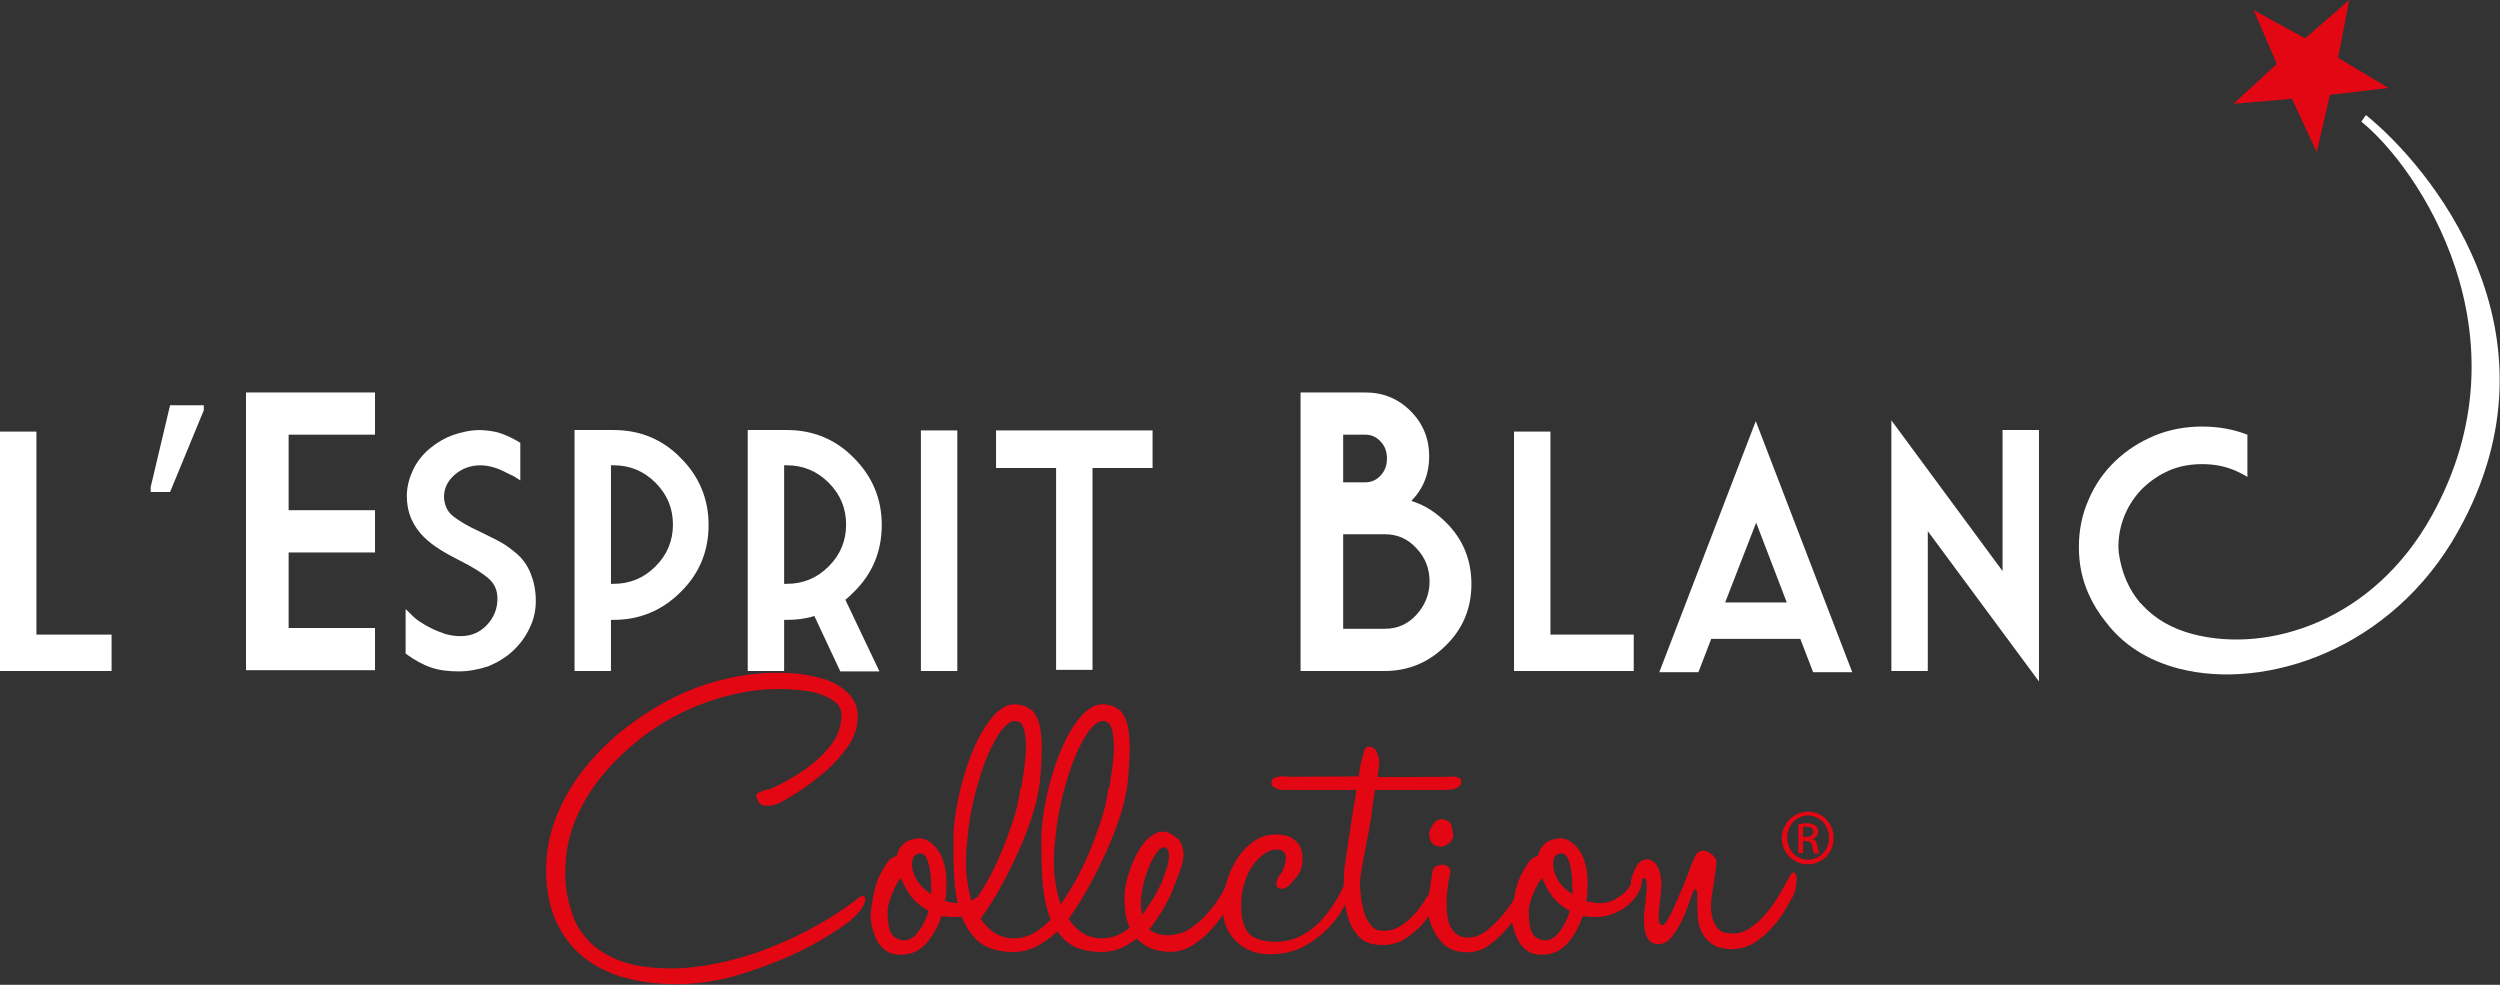
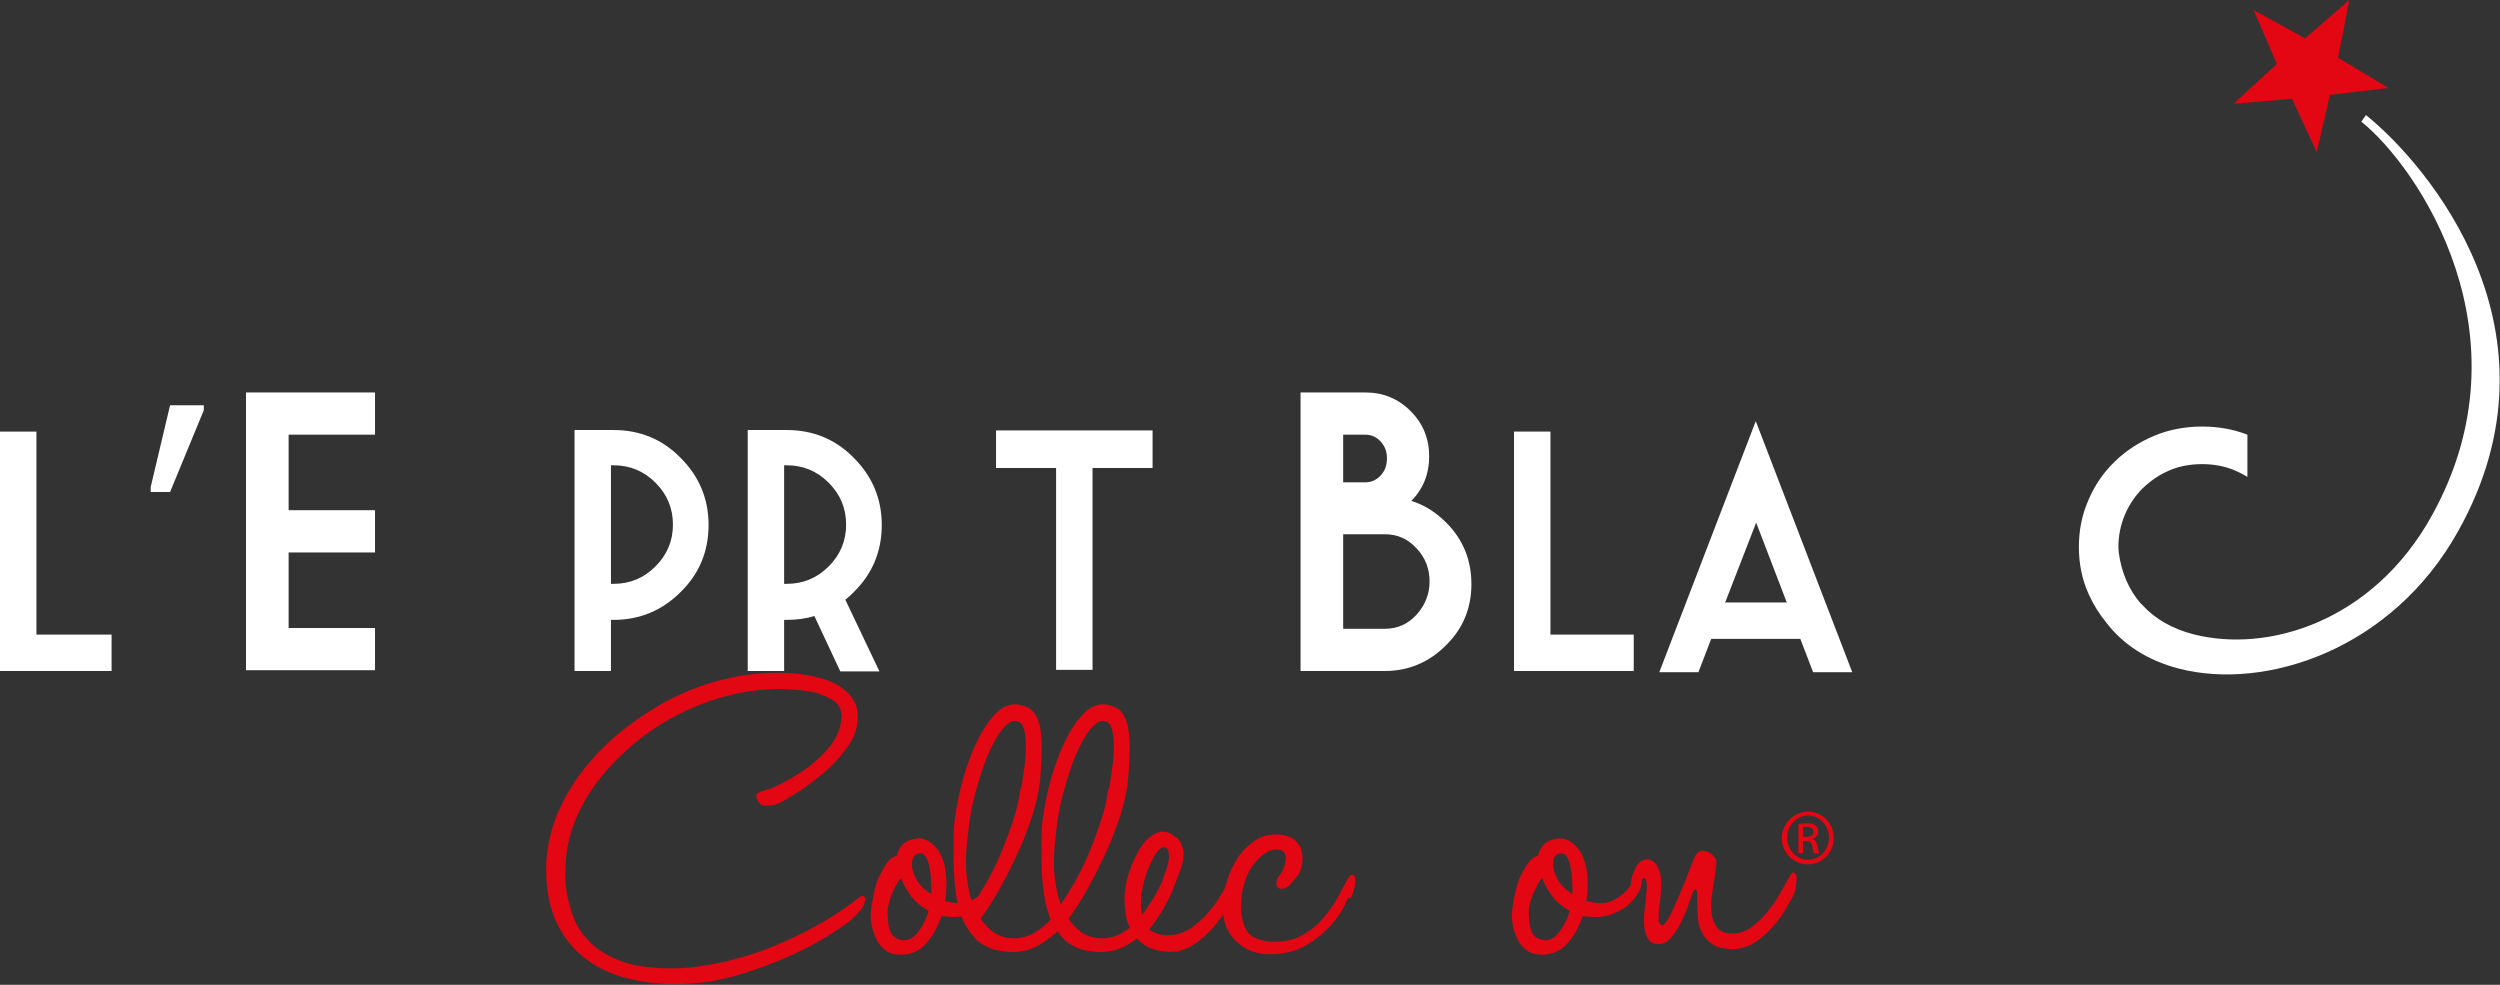
<svg xmlns="http://www.w3.org/2000/svg" version="1.1" baseProfile="tiny" id="Calque_1" x="0px" y="0px" viewBox="0 0 645.3 254.2" xml:space="preserve">
  <rect x="0" y="0" width="645.3" height="254.2" fill="#333333" stroke="none" />
  <path fill="#E30613" d="M198.7,203.7c3.4-1.5,6.4-3.2,9.1-5.1c2.3-1.6,4.4-3.5,6.3-5.8c1.9-2.3,2.9-4.8,3.1-7.6  c0.1-1.4-0.3-2.6-1.1-3.5c-0.8-0.9-2.2-1.7-4.1-2.4c-1.9-0.8-4.9-1.2-8.8-1.4c-4.8-0.2-9.6,0.3-14.2,1.4c-4.6,1.1-9.1,2.7-13.3,4.8  c-4.2,2.1-8.1,4.6-11.6,7.5c-3.5,2.9-6.6,6-9.3,9.4c-2.7,3.4-4.7,6.9-6.3,10.7c-1.5,3.7-2.3,7.4-2.5,11.1c0,0.3,0,1.2-0.1,2.6  c0,1.4,0.1,3.1,0.4,5c0.3,1.9,0.9,4,1.7,6.3c0.8,2.2,2.2,4.3,4,6.2c1.8,1.9,4.2,3.5,7.3,4.8c3,1.3,6.8,2,11.4,2.2  c3.4,0.2,6.8,0,10.1-0.5c3.3-0.5,6.5-1.1,9.5-2c3.1-0.8,6-1.8,8.7-2.9c2.7-1.1,5.3-2.2,7.6-3.4c5.5-2.7,10.5-5.8,15.1-9.4  c0.2-0.2,0.4-0.3,0.6-0.4c0.5-0.2,0.8,0,1.1,0.6c0.1,0,0,0.5-0.4,1.5c-0.3,1-1.5,2.4-3.5,4.2c-0.3,0.3-1.8,1.4-4.6,3.2  c-2.7,1.8-6.3,3.8-10.7,5.8c-4.4,2-9.3,3.8-14.8,5.4c-5.5,1.5-11.3,2.2-17.2,2c-4.5-0.2-8.6-0.9-12.5-2.1c-3.9-1.3-7.3-3.2-10.1-5.7  c-2.8-2.5-5-5.7-6.6-9.6c-1.5-3.9-2.2-8.5-2-13.9c0.2-4.1,1.1-8.1,2.7-12.2c1.7-4.1,3.9-8,6.8-11.7c2.9-3.7,6.2-7.1,10.1-10.2  c3.9-3.1,8.1-5.9,12.6-8.2c4.5-2.3,9.3-4.1,14.3-5.2c5-1.2,10.1-1.7,15.1-1.5c0.2,0,0.8,0,1.8,0.1c1,0,2.2,0.2,3.6,0.4  c1.4,0.2,2.9,0.6,4.4,1c1.5,0.4,3,1.1,4.4,2c1.3,0.9,2.5,1.9,3.3,3.2c0.9,1.3,1.3,2.8,1.3,4.6c0,2.8-0.9,5.4-2.7,7.9  c-1.8,2.5-3.8,4.7-6.1,6.6c-2.3,1.9-4.4,3.5-6.4,4.8c-2,1.2-3.2,2-3.6,2.2c-0.4,0.2-0.9,0.5-1.5,0.8c-0.6,0.3-1.3,0.5-2,0.6  c-0.7,0.1-1.4,0.1-2,0c-0.6-0.1-1.1-0.5-1.4-1.1c-0.6-1.1-0.7-1.8-0.1-2.1c0.6-0.3,1.4-0.6,2.6-1V203.7z" />
  <path fill="#E30613" d="M247.3,233.1c1.4,0.1,2.6-0.2,3.6-0.7c1.1-0.6,2-1.2,2.7-1.8c0.9-0.8,1.6-1.7,2.1-2.6l1.1-1.8  c0.5-0.8,0.9-0.9,1.3-0.3c0.4,0.6,0.3,1.7-0.1,3.3c-0.7,1.6-1.7,3-3,4.2c-1.1,1-2.6,1.9-4.5,2.6c-1.9,0.7-4.2,0.9-7,0.5h-0.5  c-0.9,2.7-2.2,5.1-4,7.1c-1.8,2-4.2,3-7.2,2.8c-1.4-0.1-2.6-0.5-3.6-1.4c-1-0.8-1.7-1.8-2.2-3c-0.5-1.2-0.9-2.4-1.1-3.6  c-0.2-1.3-0.2-2.4-0.1-3.3c0.5-3.9,1.2-6.8,2-8.6c0.9-1.8,1.7-3.2,2.4-4.1c0.4-0.5,0.8-0.8,1.1-1c0.3-0.2,0.7-0.3,1.2-0.5  c0.2-1.2,0.8-2.2,1.6-3c0.8-0.8,2.1-1.3,3.8-1.5c0.8-0.1,1.6,0.1,2.6,0.6c0.9,0.5,1.8,1.3,2.6,2.4c0.8,1.1,1.4,2.6,1.8,4.4  c0.4,1.8,0.5,4,0.3,6.6c0,0.4,0,0.8-0.1,1.1c0,0.3-0.1,0.7-0.2,1.1C245.3,232.9,246.3,233.1,247.3,233.1z M229.1,235.2  c0,0.6,0,1.4,0.1,2.2c0,0.8,0.2,1.6,0.4,2.4c0.2,0.8,0.6,1.5,1.2,2c0.6,0.5,1.3,0.8,2.3,0.9c0.7,0.1,1.4-0.1,2.1-0.5  c0.7-0.4,1.4-1,1.9-1.8c0.6-0.8,1.1-1.6,1.5-2.5c0.5-0.9,0.8-1.8,1.1-2.8c-1.1-0.6-2.1-1.3-3-2.1c-0.9-0.8-1.6-1.6-2.1-2.5  c-0.9-1.3-1.5-2.5-2-3.8c-0.3,0.2-0.7,0.7-1.1,1.4c-0.4,0.7-0.8,1.5-1.1,2.3c-0.4,0.8-0.7,1.7-0.9,2.6  C229.2,233.9,229.1,234.6,229.1,235.2z M240.4,230.8c0-1,0-2.2-0.1-3.5c0-1.3-0.2-2.4-0.4-3.5c-0.2-1-0.5-1.9-0.9-2.6  c-0.4-0.7-1-1-1.7-0.9c-1,0.1-1.6,0.7-1.8,1.8c-0.2,1.1-0.1,2.2,0.3,3.2C236.5,227.5,238,229.3,240.4,230.8z" />
  <path fill="#E30613" d="M261.7,242.2c2.1,0,4.1-0.6,5.9-1.8c1.8-1.2,3.4-2.6,4.8-4.4c1.4-1.7,2.7-3.5,3.8-5.3c1.1-1.8,2-3.4,2.7-4.6  c0.2-0.5,0.5-0.7,0.8-0.6c0.3,0.1,0.5,0.4,0.7,0.9c0.1,0.5,0.1,1.2-0.1,2.1c-0.2,0.9-0.6,1.9-1.2,3.1c-0.2,0.4-0.8,1.4-1.7,3  c-0.9,1.6-2.1,3.2-3.6,4.9c-1.5,1.7-3.5,3.2-5.7,4.5c-2.3,1.3-4.8,1.9-7.7,1.7c-3.5-0.2-6.2-1.2-8.2-3c-1.9-1.9-3.4-4.2-4.3-7  c-0.9-2.8-1.4-5.9-1.6-9.4c-0.2-3.4-0.2-6.8-0.2-10c0-1.9,0.2-4.1,0.6-6.6c0.4-2.5,0.9-5,1.6-7.6c0.7-2.6,1.5-5.1,2.5-7.6  c1-2.5,2.1-4.7,3.3-6.6c1.2-1.9,2.5-3.5,3.9-4.6c1.4-1.1,2.8-1.6,4.3-1.5c1.4,0.1,2.6,0.5,3.6,1.2c1,0.7,1.7,1.8,2.2,3.3  c0.5,1.5,0.7,3.5,0.8,5.8c0,2.4-0.1,5.3-0.4,8.8c-0.3,3.3-1.1,6.9-2.4,10.7c-1.3,3.8-2.7,7.3-4.4,10.7c-1.6,3.4-3.2,6.4-4.8,9.1  c-1.6,2.7-2.9,4.5-3.8,5.7C255.4,240.5,258.2,242.2,261.7,242.2z M263.6,203.6c0.1-0.8,0.3-2.1,0.6-4.1c0.3-1.9,0.5-3.8,0.6-5.8  c0.1-1.9-0.1-3.7-0.4-5.2c-0.4-1.5-1.1-2.3-2.2-2.4c-1.1-0.1-2.3,0.7-3.6,2.3c-1.3,1.6-2.5,3.9-3.7,6.7c-1.2,2.8-2.2,6.1-3.2,9.8  c-1,3.7-1.6,7.6-2,11.6c-0.4,3.5-0.5,6.7-0.2,9.5c0.3,2.8,0.8,5.3,1.6,7.4c1.2-1.7,2.4-3.6,3.6-5.7c1.2-2.1,2.4-4.5,3.5-7.1  c1.1-2.6,2.1-5.3,3.1-8.2c1-2.9,1.7-5.8,2.1-8.9H263.6z" />
  <path fill="#E30613" d="M284.4,242.2c2.1,0,4.1-0.6,5.9-1.8c1.8-1.2,3.4-2.6,4.8-4.4c1.4-1.7,2.7-3.5,3.8-5.3c1.1-1.8,2-3.4,2.7-4.6  c0.2-0.5,0.5-0.7,0.8-0.6c0.3,0.1,0.5,0.4,0.7,0.9c0.1,0.5,0.1,1.2-0.1,2.1c-0.2,0.9-0.6,1.9-1.2,3.1c-0.2,0.4-0.8,1.4-1.7,3  c-0.9,1.6-2.1,3.2-3.6,4.9c-1.5,1.7-3.5,3.2-5.7,4.5c-2.3,1.3-4.8,1.9-7.7,1.7c-3.5-0.2-6.2-1.2-8.2-3c-1.9-1.9-3.4-4.2-4.3-7  c-0.9-2.8-1.4-5.9-1.6-9.4c-0.2-3.4-0.2-6.8-0.2-10c0-1.9,0.2-4.1,0.6-6.6c0.4-2.5,0.9-5,1.6-7.6c0.7-2.6,1.5-5.1,2.5-7.6  c1-2.5,2.1-4.7,3.3-6.6c1.2-1.9,2.5-3.5,3.9-4.6c1.4-1.1,2.8-1.6,4.3-1.5c1.4,0.1,2.6,0.5,3.6,1.2c1,0.7,1.7,1.8,2.2,3.3  c0.5,1.5,0.7,3.5,0.8,5.8c0,2.4-0.1,5.3-0.4,8.8c-0.3,3.3-1.1,6.9-2.4,10.7c-1.3,3.8-2.7,7.3-4.4,10.7c-1.6,3.4-3.2,6.4-4.8,9.1  c-1.6,2.7-2.9,4.5-3.8,5.7C278,240.5,280.9,242.2,284.4,242.2z M286.3,203.6c0.1-0.8,0.3-2.1,0.6-4.1c0.3-1.9,0.5-3.8,0.6-5.8  c0.1-1.9-0.1-3.7-0.4-5.2c-0.4-1.5-1.1-2.3-2.2-2.4c-1.1-0.1-2.3,0.7-3.6,2.3c-1.3,1.6-2.5,3.9-3.7,6.7c-1.2,2.8-2.2,6.1-3.2,9.8  c-1,3.7-1.6,7.6-2,11.6c-0.4,3.5-0.5,6.7-0.2,9.5c0.3,2.8,0.8,5.3,1.6,7.4c1.2-1.7,2.4-3.6,3.6-5.7c1.2-2.1,2.4-4.5,3.5-7.1  c1.1-2.6,2.1-5.3,3.1-8.2c1-2.9,1.7-5.8,2.1-8.9H286.3z" />
  <path fill="#E30613" d="M301.4,241.4c2.1,0,4.1-0.6,5.8-1.7c1.7-1.2,3.3-2.5,4.7-4.2c1.4-1.6,2.6-3.3,3.6-5.1c1-1.7,1.9-3.3,2.6-4.5  c0.2-0.5,0.5-0.7,0.8-0.6c0.3,0.1,0.5,0.4,0.7,0.9c0.1,0.5,0.1,1.2-0.1,2.1c-0.2,0.9-0.6,2-1.2,3.2c-0.2,0.4-0.8,1.4-1.6,2.9  c-0.8,1.5-2,3.2-3.4,4.8c-1.4,1.7-3.1,3.2-5,4.5c-1.9,1.3-4,2-6.2,2c-2.7-0.1-4.8-0.6-6.4-1.6c-1.6-1-2.8-2.2-3.6-3.7  c-0.8-1.5-1.4-3.1-1.6-4.8c-0.2-1.7-0.3-3.4-0.2-5c0.1-1.6,0.5-3.5,1.2-5.6c0.7-2.1,1.6-4.1,2.7-5.9c1.1-1.8,2.4-3.1,3.9-3.9  c1.5-0.8,3.1-0.7,4.6,0.3c1.3,0.8,2.1,1.7,2.4,2.8c0.4,1.1,0.5,2.2,0.3,3.4c-0.2,1.2-0.5,2.4-1,3.6c-0.5,1.2-0.9,2.4-1.3,3.4  c-1,2.5-2.1,4.7-3.3,6.7c-1.3,2-2.3,3.5-3.2,4.5C297.9,240.9,299.5,241.4,301.4,241.4z M300.1,227.2c0.3-1,0.6-1.9,1-2.9  c0.3-1,0.5-1.8,0.6-2.6c0.1-0.8,0-1.5-0.1-2c-0.2-0.6-0.5-0.9-1.1-1c-0.6-0.1-1.4,0.5-2.1,1.6c-0.8,1.2-1.5,2.6-2.2,4.4  c-0.7,1.8-1.2,3.7-1.5,5.8c-0.3,2.1-0.3,3.9,0.1,5.6c0.9-1.1,1.8-2.5,2.9-4.2C298.7,230.2,299.5,228.6,300.1,227.2z" />
  <path fill="#E30613" d="M348.2,231.5c-0.2,0.4-0.8,1.4-1.5,2.9c-0.8,1.5-2,3.2-3.6,4.9c-1.6,1.7-3.6,3.3-6,4.7  c-2.4,1.4-5.3,2.2-8.6,2.3c-3.8,0.2-7-1-9.4-3.3c-2.5-2.4-3.6-5.6-3.5-9.5c0.1-1.9,0.5-4,1.1-6.1c0.7-2.2,1.6-4.2,2.8-6  c1.2-1.8,2.7-3.3,4.4-4.4c1.7-1.2,3.7-1.7,6-1.6c2.1,0.1,3.6,0.7,4.7,1.8c1.1,1.1,1.6,2.5,1.6,4.3c0,1.8-0.4,3.3-1.1,4.3  c-0.8,1-1.5,1.9-2.1,2.5c-0.3,0.4-0.8,0.7-1.4,1c-0.6,0.2-1.2,0.2-1.8-0.2c-0.3-0.2-0.4-0.7-0.3-1.4c0.1-0.7,0.4-1.3,0.8-1.8  c0.5-0.6,0.9-1.2,1.1-2c0.3-0.8,0.4-1.5,0.5-2.1c0-0.7-0.1-1.3-0.4-1.7c-0.3-0.5-0.9-0.8-1.7-0.8c-1.1-0.1-2.2,0.2-3.3,1  c-1.1,0.7-2.1,1.7-3,2.9c-0.9,1.2-1.6,2.6-2.1,4.2c-0.6,1.6-0.9,3.4-1,5.2c-0.2,3.6,0.4,6.2,1.6,7.9c1.2,1.7,3.6,2.5,7.1,2.6  c2.7,0,5.1-0.6,7.2-1.8c2.1-1.2,3.9-2.7,5.4-4.5c1.5-1.8,2.8-3.6,3.8-5.5c1-1.9,1.8-3.5,2.6-4.8c0.3-0.5,0.6-0.7,1-0.7  c0.3,0,0.5,0.3,0.7,0.8c0.1,0.5,0.1,1.2-0.1,2.1c-0.2,0.9-0.5,2-1.1,3.2H348.2z" />
-   <path fill="#E30613" d="M371.4,231.9c-0.2,0.4-0.7,1.3-1.4,2.6c-0.7,1.4-1.7,2.7-3,4.2c-1.3,1.4-2.8,2.7-4.6,3.8  c-1.8,1.1-3.9,1.5-6.3,1.4c-2.2-0.1-4-0.8-5.2-2c-1.3-1.3-2.2-2.8-2.8-4.6c-0.6-1.8-1-3.7-1.1-5.7c-0.2-2-0.2-3.7-0.1-5.2  c0-1,0.1-2.3,0.4-4c0.2-1.7,0.5-3.6,0.8-5.7c0.3-2.1,0.7-4.3,1-6.5c0.4-2.2,0.7-4.3,1-6.3h-18.5c-0.7,0-1.3-0.1-1.8-0.2  c-0.4-0.2-0.8-0.4-1.1-0.6c-0.4-0.2-0.5-0.6-0.5-1c0-0.6,0.2-1.1,0.7-1.3c0.4-0.2,0.9-0.3,1.5-0.4c0.6-0.1,1.4,0,2.1,0.1l18.2-0.1  c0.2-1.4,0.4-2.6,0.6-3.5c0.2-0.9,0.3-1.3,0.4-1.4c0.2-1,0.4-1.8,0.7-2.3c0.3-0.5,1-0.6,1.9-0.2c0.6,0.2,1,0.7,1.3,1.7  c0.3,1,0.4,1.7,0.4,2.3l-0.4,3.6l18.8-0.1c0.6-0.1,1-0.1,1.4,0c0.4,0.1,0.7,0.2,1,0.4c0.3,0.2,0.4,0.5,0.4,1c-0.1,0.6-0.3,1-0.7,1.2  c-0.4,0.2-0.8,0.4-1.3,0.6c-0.6,0.2-1.2,0.2-1.9,0.2h-18.4c-0.2,1-0.3,2.2-0.5,3.3c-0.2,1.2-0.3,2.5-0.5,3.8c-0.1,0.6-0.3,1.6-0.5,3  c-0.3,1.5-0.6,3-0.9,4.7c-0.3,1.7-0.6,3.3-0.9,4.9c-0.3,1.6-0.5,2.8-0.5,3.6c-0.1,0.9-0.1,2,0.1,3.4c0.1,1.4,0.4,2.8,0.7,4.2  c0.4,1.4,0.9,2.6,1.7,3.7c0.8,1.1,1.7,1.7,2.9,1.7c1.8,0.2,3.5-0.2,5-1.2c1.5-0.9,2.9-2.2,4.1-3.6c1.2-1.5,2.2-3,3.2-4.6  c0.9-1.6,1.7-3.1,2.4-4.4c0.2-0.5,0.5-0.7,0.8-0.6c0.3,0.1,0.5,0.4,0.7,0.8c0.1,0.5,0.1,1.2-0.1,2.1  C372.3,229.6,371.9,230.7,371.4,231.9z" />
-   <path fill="#E30613" d="M394.5,231.4c-0.2,0.4-0.8,1.4-1.7,2.9c-0.9,1.5-2,3.2-3.4,4.9c-1.4,1.7-3,3.2-4.8,4.6c-1.8,1.4-3.8,2-6,2  c-2.3,0-4.1-0.6-5.5-1.7c-1.4-1.2-2.4-2.5-3.1-4c-0.7-1.5-1.2-3-1.3-4.4c-0.2-1.4-0.2-2.4-0.1-3c0.1-0.5,0.2-1.2,0.3-2.1  c0.1-0.9,0.3-1.8,0.4-2.7c0.2-1,0.3-2.1,0.5-3.2c0.2-0.6,0.6-1,1.1-1.2c0.5-0.2,1-0.3,1.5-0.3c0.5,0,1,0.2,1.4,0.5  c0.4,0.3,0.6,0.7,0.6,1.3c0,0.1-0.1,0.6-0.3,1.5c-0.2,0.9-0.4,2-0.5,3.3c-0.2,1.3-0.2,2.6-0.2,4.1c0,1.5,0.2,2.8,0.5,4  c0.3,1.2,0.9,2.2,1.8,3c0.9,0.8,2.1,1.2,3.6,1.1c1.6-0.1,3.1-0.7,4.6-1.9c1.5-1.2,2.9-2.6,4.2-4.2c1.3-1.6,2.5-3.3,3.5-5.1  c1-1.8,1.9-3.3,2.6-4.6c0.2-0.6,0.5-0.8,0.8-0.8c0.3,0,0.5,0.3,0.7,0.8c0.1,0.5,0.1,1.2-0.1,2.1C395.4,229.1,395,230.2,394.5,231.4z   M372.4,211.5c1.3,0.2,2,0.7,2.3,1.7c0.2,1,0.4,1.9,0.4,2.7c-0.1,0.8-0.6,1.5-1.4,2c-0.9,0.6-1.6,0.8-2.3,0.6  c-1.1-0.2-1.8-0.7-2.1-1.4c-0.3-0.7-0.4-1.4-0.4-2c0.1-0.6,0.4-1.3,1-2.3c0.6-1,1.5-1.4,2.7-1.4L372.4,211.5z" />
  <path fill="#E30613" d="M412.8,233.1c1.3,0.1,2.6-0.2,3.6-0.7c1.1-0.6,2-1.2,2.7-1.8c0.9-0.8,1.6-1.7,2.1-2.6l1.1-1.8  c0.5-0.8,0.9-0.9,1.3-0.3c0.4,0.6,0.3,1.7-0.1,3.3c-0.7,1.6-1.7,3-3,4.2c-1.1,1-2.6,1.9-4.5,2.6c-1.9,0.7-4.2,0.9-7,0.5h-0.5  c-0.9,2.7-2.2,5.1-4,7.1c-1.8,2-4.2,3-7.2,2.8c-1.4-0.1-2.6-0.5-3.6-1.4c-1-0.8-1.7-1.8-2.2-3c-0.5-1.2-0.9-2.4-1.1-3.6  c-0.2-1.3-0.2-2.4-0.1-3.3c0.5-3.9,1.2-6.8,2-8.6c0.9-1.8,1.7-3.2,2.4-4.1c0.4-0.5,0.8-0.8,1.1-1c0.3-0.2,0.7-0.3,1.2-0.5  c0.2-1.2,0.8-2.2,1.6-3c0.8-0.8,2.1-1.3,3.8-1.5c0.8-0.1,1.6,0.1,2.6,0.6c0.9,0.5,1.8,1.3,2.6,2.4c0.8,1.1,1.4,2.6,1.8,4.4  c0.4,1.8,0.5,4,0.3,6.6c0,0.4,0,0.8-0.1,1.1c0,0.3-0.1,0.7-0.2,1.1C410.8,232.9,411.9,233.1,412.8,233.1z M394.6,235.2  c0,0.6,0,1.4,0.1,2.2c0,0.8,0.2,1.6,0.4,2.4c0.2,0.8,0.6,1.5,1.2,2c0.6,0.5,1.3,0.8,2.3,0.9c0.7,0.1,1.4-0.1,2.1-0.5  c0.7-0.4,1.3-1,1.9-1.8c0.6-0.8,1.1-1.6,1.5-2.5c0.5-0.9,0.8-1.8,1.1-2.8c-1.1-0.6-2.1-1.3-3-2.1c-0.9-0.8-1.6-1.6-2.1-2.5  c-0.9-1.3-1.5-2.5-2-3.8c-0.3,0.2-0.7,0.7-1.1,1.4c-0.4,0.7-0.8,1.5-1.1,2.3c-0.4,0.8-0.7,1.7-0.9,2.6  C394.7,233.9,394.6,234.6,394.6,235.2z M405.9,230.8c0-1,0-2.2-0.1-3.5c0-1.3-0.2-2.4-0.4-3.5c-0.2-1-0.5-1.9-0.9-2.6  c-0.4-0.7-1-1-1.7-0.9c-1,0.1-1.7,0.7-1.8,1.8c-0.2,1.1-0.1,2.2,0.3,3.2C402,227.5,403.5,229.3,405.9,230.8z" />
  <path fill="#E30613" d="M462.6,231.7c-0.2,0.4-0.8,1.3-1.6,2.8c-0.8,1.5-1.9,3-3.3,4.6c-1.4,1.6-3,3-4.8,4.2  c-1.9,1.2-3.9,1.7-6.1,1.7c-2.1-0.1-3.7-0.5-4.8-1.3c-1.2-0.8-2-1.7-2.6-2.8c-0.6-1.1-1-2.3-1.1-3.6c-0.1-1.3-0.2-2.5-0.2-3.6  c0-1.1,0-2.1,0-2.9c0-0.8-0.2-1.2-0.5-1.3c-0.2-0.1-0.6,0.6-1.1,2.1c-0.5,1.5-1.1,3.2-1.9,5c-0.8,1.8-1.7,3.5-2.9,5  c-1.1,1.5-2.4,2.2-3.9,2.1c-1.2-0.1-2-0.6-2.5-1.5c-0.5-0.9-0.8-2-0.9-3.3c-0.1-1.3-0.1-2.6,0.1-4.1c0.2-1.4,0.3-2.7,0.4-3.9  c0.2-1.3,0.2-2.3,0.1-3.1c-0.1-0.8-0.3-1.2-0.7-1.2c-0.2,0-0.4,0.3-0.7,0.9c-0.3,0.6-0.6,1.2-0.9,1.8c-0.3,0.4-0.7,0.6-1,0.5  c-0.4-0.1-0.6-0.4-0.7-0.8c-0.1-0.5-0.1-1.2,0.1-2.1c0.2-0.9,0.6-2,1.3-3.3c0.3-0.6,0.7-1,1.2-1.3c0.5-0.3,1-0.5,1.5-0.5  c0.6,0,1.1,0.2,1.7,0.6c0.6,0.4,1,1.1,1.4,2.1c0.5,1.3,0.7,2.7,0.6,4.3c-0.1,1.6-0.2,3.1-0.4,4.5c-0.2,1.4-0.3,2.7-0.3,3.7  c0,1,0.3,1.6,0.9,1.8c0.5,0.1,1.1-0.7,1.9-2.2c0.8-1.5,1.6-3.3,2.5-5.4c0.9-2,1.7-4,2.4-5.9c0.7-1.9,1.2-3.2,1.5-3.8  c0.6-1.4,1.4-2,2.4-1.9c1.1,0.1,2.1,0.7,3,1.8c0.3,0.3,0.4,1,0.3,2c-0.1,1-0.3,2.3-0.5,3.7c-0.2,1.4-0.5,2.9-0.7,4.5  c-0.2,1.5-0.2,3,0,4.3c0.2,1.4,0.7,2.5,1.4,3.5c0.7,1,1.9,1.5,3.5,1.5c1.8,0.2,3.5-0.3,5.1-1.4c1.6-1.1,3-2.4,4.3-4  c1.3-1.6,2.5-3.3,3.5-5.1c1-1.8,1.8-3.3,2.6-4.6c0.2-0.5,0.5-0.7,0.8-0.6c0.3,0.1,0.5,0.4,0.7,0.9c0.1,0.5,0.1,1.2-0.1,2.1  C463.6,229.5,463.2,230.6,462.6,231.7z" />
  <path fill="#E30613" d="M466.7,209.5c3.7,0,6.6,3,6.6,6.8c0,3.8-2.9,6.8-6.7,6.8c-3.7,0-6.7-3-6.7-6.8  C460,212.5,463,209.5,466.7,209.5L466.7,209.5z M466.7,210.5c-3,0-5.4,2.6-5.4,5.7c0,3.2,2.4,5.7,5.4,5.7c3,0,5.4-2.5,5.4-5.7  C472.1,213.1,469.7,210.5,466.7,210.5L466.7,210.5z M465.4,220.2h-1.2v-7.5c0.6-0.1,1.2-0.2,2.1-0.2c1.1,0,1.9,0.2,2.3,0.6  c0.5,0.3,0.7,0.8,0.7,1.6c0,1-0.7,1.6-1.5,1.8v0.1c0.7,0.1,1.1,0.7,1.3,1.8c0.2,1.2,0.4,1.6,0.5,1.9h-1.3c-0.2-0.2-0.4-0.9-0.5-1.9  c-0.2-1-0.7-1.3-1.6-1.3h-0.8V220.2z M465.4,216h0.9c1,0,1.8-0.4,1.8-1.3c0-0.7-0.5-1.3-1.8-1.3c-0.4,0-0.7,0-0.9,0.1V216z" />
  <polygon fill="#E30613" points="581.7,2.6 595,9.9 606.4,0 603.5,14.9 616.5,22.7 601.4,24.5 598,39.3 591.6,25.5 576.5,26.8  587.7,16.5 " />
  <path fill="#FFFFFF" d="M610.7,29.7l-1.2,1.7c14.6,11.7,44.1,55.1,18.2,101.7c-15.1,27.3-42.3,35.6-61.6,30.6  c-5.4-1.4-9.7-3.9-12.9-7.3l0,0c-0.2-0.2-0.4-0.5-0.7-0.7c-3-3.5-4.9-7.9-5.6-13c0-0.5-0.1-1-0.1-1.5c0-3,0.6-5.8,1.7-8.4  c1.1-2.6,2.7-4.9,4.6-6.8c2-1.9,4.3-3.5,6.9-4.6c2.6-1.1,5.4-1.6,8.4-1.6c3,0,5.8,0.5,8.4,1.6c1.1,0.5,2.2,1,3.3,1.7v-10.9  c-3.6-1.4-7.5-2.1-11.7-2.1c-4.4,0-8.6,0.8-12.4,2.4c-3.8,1.6-7.2,3.8-10.1,6.6c-2.9,2.8-5.2,6.1-6.8,9.9c-1.7,3.8-2.5,7.9-2.5,12.2  c0,4.3,0.8,8.3,2.5,12.1c1.2,2.7,2.7,5.1,4.5,7.3c4.3,5.7,10.7,9.9,18.9,12c22.2,5.7,54.9-4.8,72-35.5  C663.3,85.6,626.7,42.6,610.7,29.7z" />
  <path fill="#FFFFFF" d="M0,111.4h9.4v52.4h19.4v9.4H0V111.4z" />
  <path fill="#FFFFFF" d="M43.9,104.6h8.7v1.3l-8.7,21.1h-5v-1.3L43.9,104.6z" />
  <path fill="#FFFFFF" d="M63.5,101.3h33.3v10.9H74.5v19.5h22.3v10.9H74.5v19.5h22.3v10.9H63.5V101.3z" />
-   <path fill="#FFFFFF" d="M118.4,173.3c-2.7,0-5.1-0.3-7.1-1c-2.1-0.7-4.3-1.9-6.6-3.6v-11.5c1.5,1.5,2.6,2.6,3.4,3.1  c0.8,0.5,1.7,1.1,2.9,1.7c1.1,0.6,2.4,1.1,3.8,1.6c1.4,0.4,2.7,0.6,4.1,0.6c2.8,0,5-1,6.8-2.9c1.8-1.9,2.7-4.2,2.7-6.8  c0-2.2-0.8-3.9-2.3-5.2c-1.5-1.3-4-2.9-7.4-4.6c-2.1-1.1-3.8-2-5.2-2.9c-1.4-0.9-2.8-1.9-4.1-3.2c-1.3-1.3-2.4-2.8-3.2-4.6  c-0.8-1.8-1.2-3.9-1.2-6.3c0.1-2.4,0.7-4.5,1.7-6.6c1-2,2.4-3.8,4.2-5.3c1.8-1.5,3.8-2.7,6-3.5c2.3-0.8,4.6-1.3,7.1-1.3  c1.9,0.1,3.6,0.3,5.1,0.8c1.5,0.5,3.3,1.3,5.2,2.5v9.7c-1.2-0.8-2-1.3-2.4-1.4c-0.4-0.2-1-0.5-1.8-0.9c-0.8-0.4-1.7-0.8-2.8-1.1  c-1-0.3-2.2-0.5-3.3-0.5c-2.6,0-4.9,0.9-6.7,2.5c-1.8,1.6-2.7,3.5-2.7,5.7c0.1,2,0.8,3.7,2.3,4.9c1.5,1.2,3.8,2.6,7.1,4.1  c2.2,1.1,4.1,2,5.5,2.8c1.4,0.8,2.8,1.9,4.2,3.1c1.4,1.3,2.5,2.9,3.3,4.9c0.8,2,1.3,4.3,1.3,7c0,2.5-0.5,4.8-1.6,7  c-1,2.2-2.5,4.2-4.3,5.9c-1.8,1.7-4,3-6.4,4C123.5,172.8,121,173.3,118.4,173.3z" />
  <path fill="#FFFFFF" d="M157.7,160v13.2h-9.4V111h10.1c6.8,0,12.6,2.4,17.3,7.2c4.8,4.8,7.2,10.6,7.2,17.3c0,6.8-2.4,12.6-7.2,17.3  c-4.8,4.8-10.6,7.2-17.3,7.2H157.7z M157.7,150.7h0.7c4.2,0,7.8-1.5,10.8-4.5c3-3,4.5-6.6,4.5-10.8c0-4.2-1.5-7.8-4.5-10.8  c-3-3-6.6-4.5-10.8-4.5h-0.7V150.7z" />
  <path fill="#FFFFFF" d="M218.2,154.8l8.8,18.5h-10.1l-6.7-14.3c-2.2,0.7-4.6,1-7.1,1h-0.7v13.2H193V111h10.1  c6.8,0,12.6,2.4,17.3,7.2c4.8,4.8,7.2,10.6,7.2,17.3c0,6.8-2.4,12.6-7.2,17.3C219.7,153.5,219,154.2,218.2,154.8z M202.4,150.7h0.7  c4.2,0,7.8-1.5,10.8-4.5c3-3,4.5-6.6,4.5-10.8c0-4.2-1.5-7.8-4.5-10.8c-3-3-6.6-4.5-10.8-4.5h-0.7V150.7z" />
-   <path fill="#FFFFFF" d="M237.7,111.1h9.4v62.1h-9.4V111.1z" />
  <path fill="#FFFFFF" d="M257.2,111.1h40.3v9.7H282v52.1h-9.4v-52.1h-15.5V111.1z" />
  <path fill="#FFFFFF" d="M335.7,173.2v-71.9h16.7c4.6,0,8.5,1.6,11.7,4.8c3.2,3.2,4.8,7.1,4.8,11.7c0,4.5-1.5,8.3-4.6,11.5  c3.3,1,6.3,2.9,9,5.6c4.4,4.4,6.5,9.7,6.5,15.9c0,6.2-2.2,11.5-6.6,15.8c-4.4,4.4-9.7,6.6-15.8,6.6H335.7z M346.7,124.5h5.7  c1.6,0,2.9-0.6,4-1.8c1.1-1.2,1.6-2.6,1.6-4.4c0-1.7-0.5-3.1-1.6-4.3c-1.1-1.2-2.4-1.8-4-1.8h-5.7V124.5z M346.7,137.9v16.5v7.9  h10.8c3.2,0,5.9-1.2,8.1-3.6c2.2-2.4,3.4-5.3,3.4-8.6c0-3.3-1.1-6.2-3.4-8.6c-2.2-2.4-4.9-3.6-8.1-3.6H346.7z" />
  <path fill="#FFFFFF" d="M390.8,111.4h9.4v52.4h21.5v9.4h-30.9V111.4z" />
  <path fill="#FFFFFF" d="M441.7,164.9l-3.3,8.6h-10.1l24.9-64.8l24.9,64.8h-10.1l-3.3-8.6H441.7z M445.3,155.5h15.9l-7.9-20.6  L445.3,155.5z" />
-   <path fill="#FFFFFF" d="M516.9,147.4v-36.4h9.4v64.9l-28.7-38.8v36.1h-9.4v-64.7L516.9,147.4z" />
</svg>